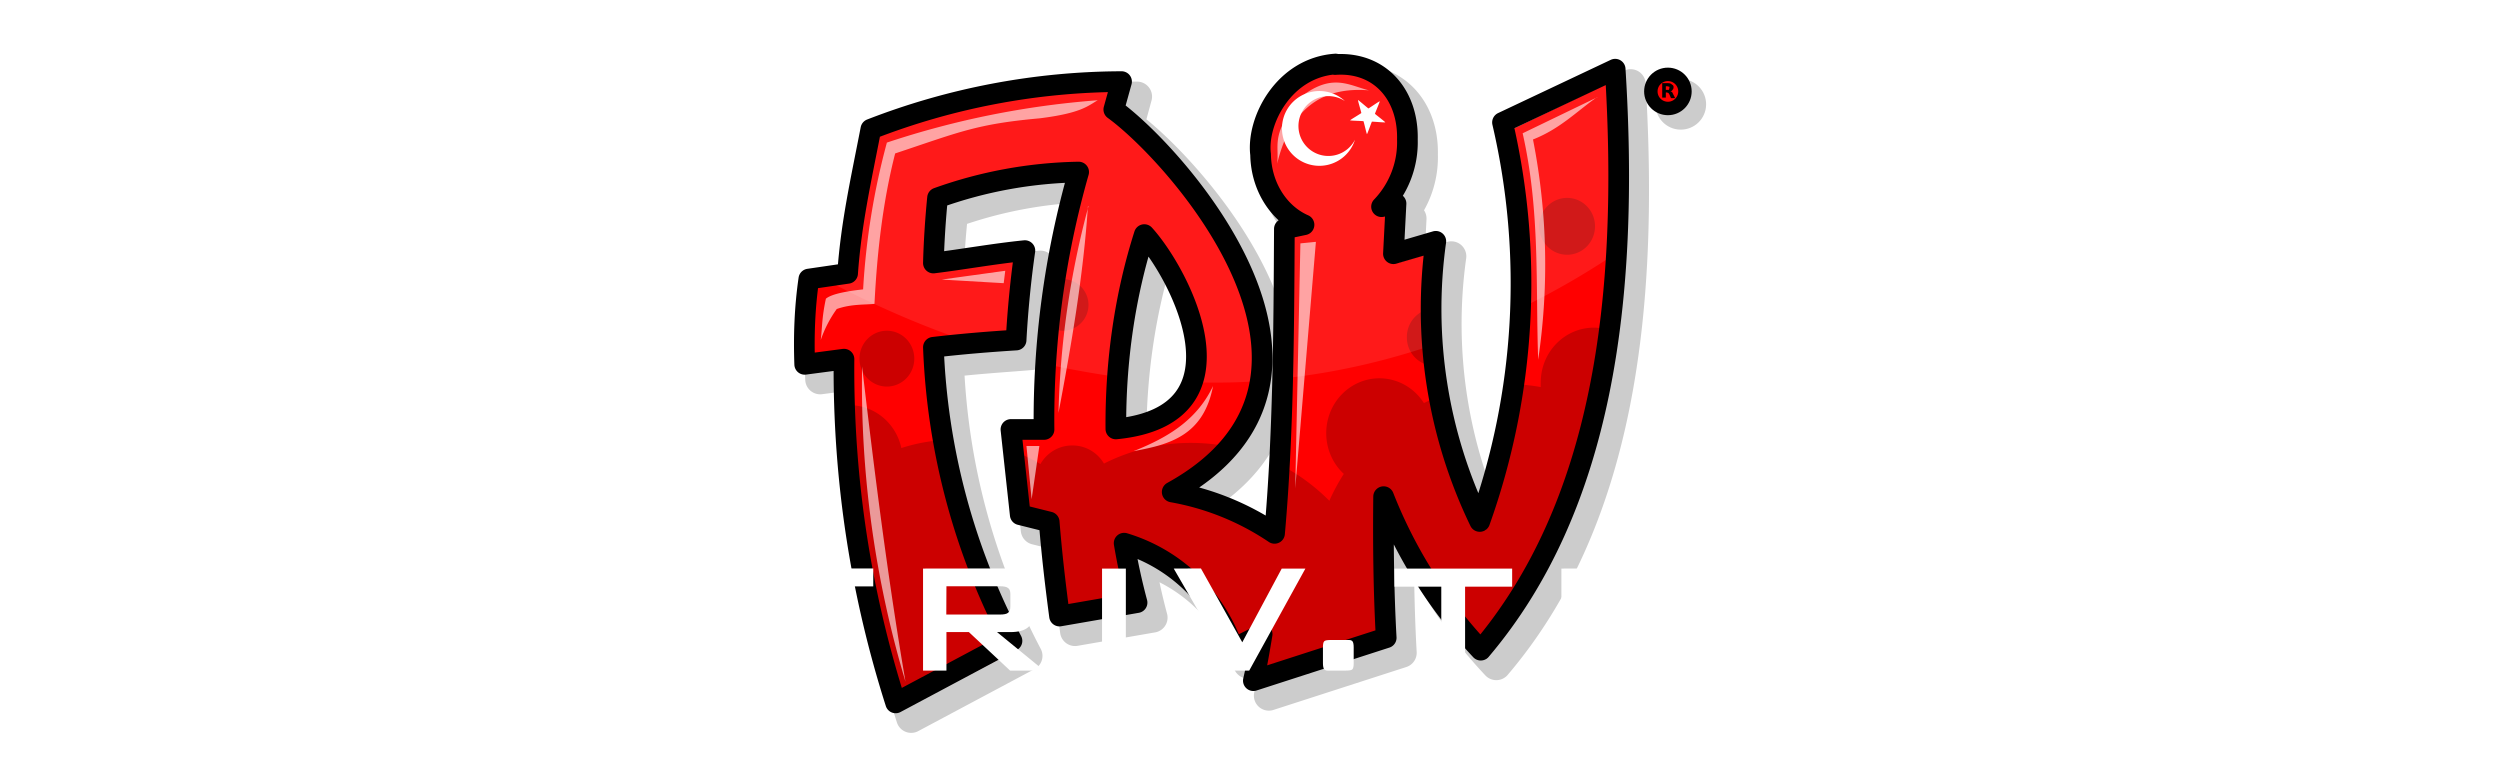
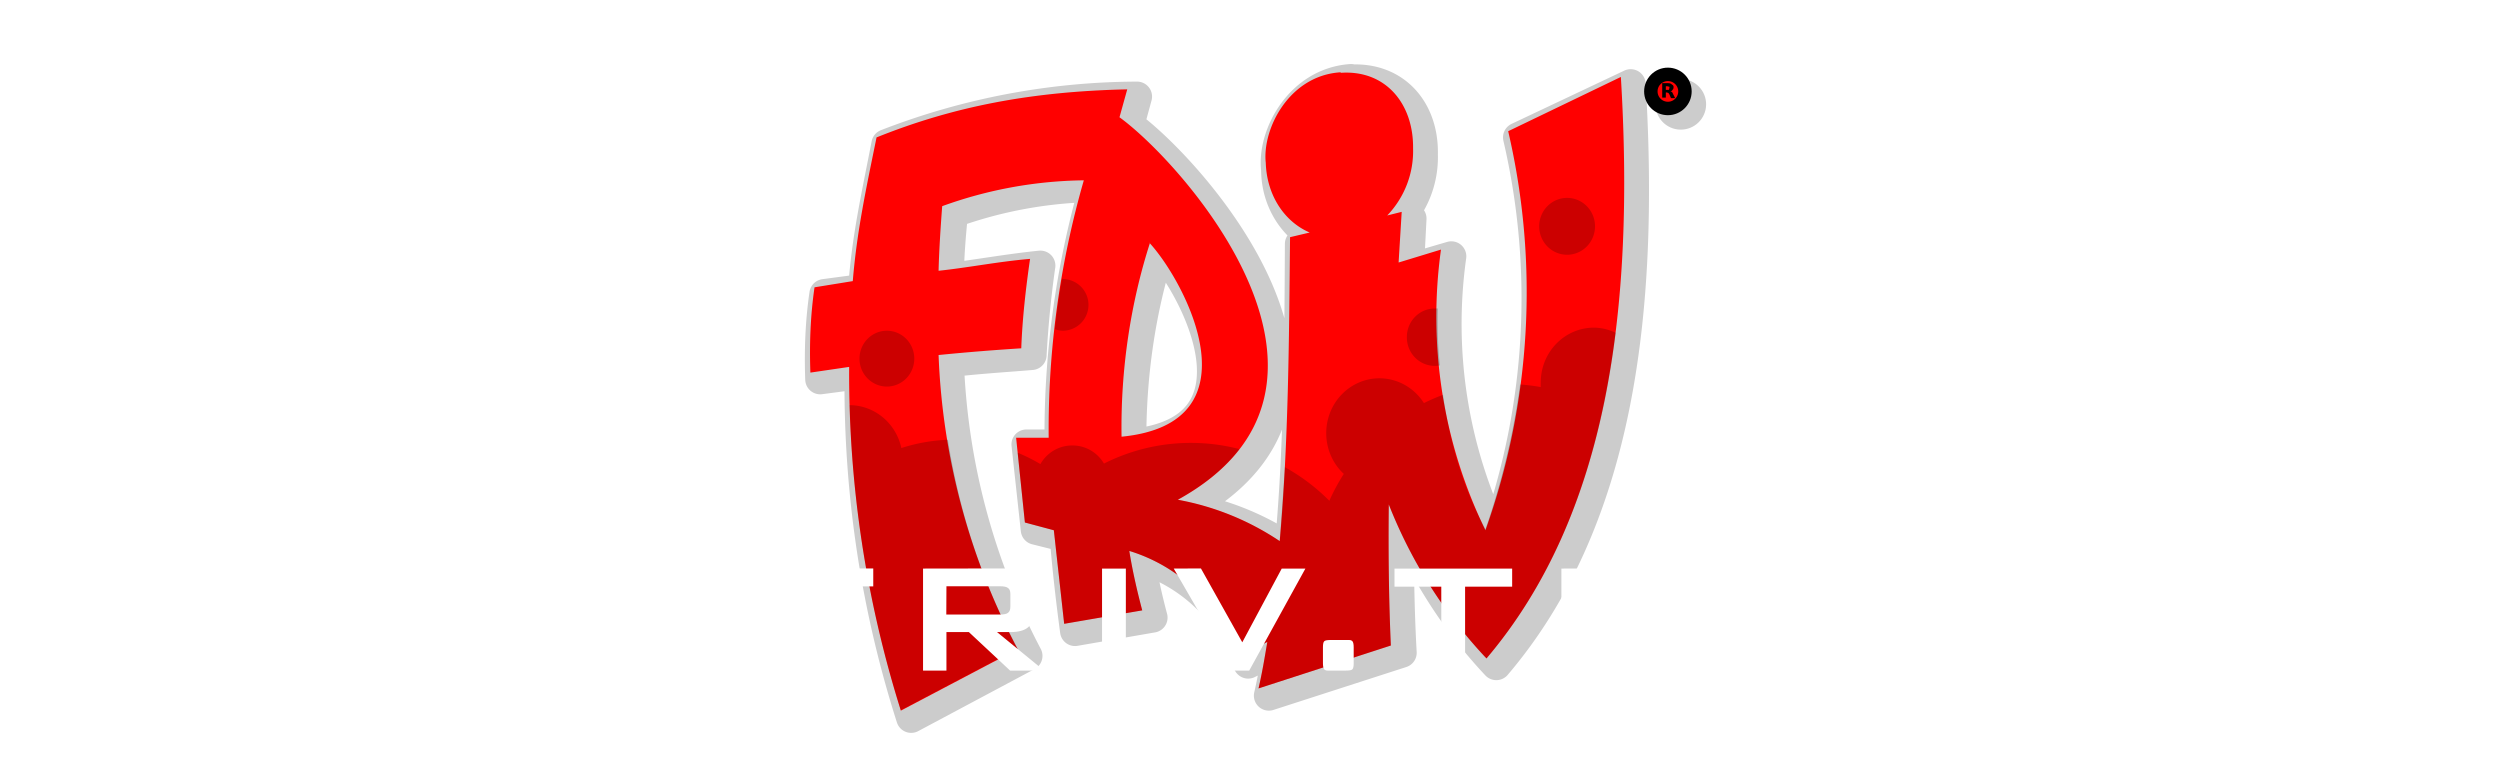
<svg xmlns="http://www.w3.org/2000/svg" fill-rule="evenodd" clip-rule="evenodd" image-rendering="optimizeQuality" shape-rendering="geometricPrecision" text-rendering="geometricPrecision" viewBox="0 0 12865.6 3933.3">
  <defs>
    <filter id="a" height="1.5" y="-.3" color-interpolation-filters="sRGB">
      <feGaussianBlur result="result6" stdDeviation="1" />
      <feComposite in="SourceGraphic" in2="result6" operator="atop" result="result8" />
      <feComposite in="result8" in2="SourceAlpha" result="result9" />
      <feColorMatrix result="result10" values="1 0 0 0 0 0 1 0 0 0 0 0 1 0 0 0 0 0 1 0" />
      <feBlend in="result10" in2="result6" />
    </filter>
  </defs>
  <g transform="matrix(26.6 0 0 26.6 2558.5 933.3)">
    <circle cx="228.7" cy="-18.9" r="4.9" fill-opacity=".2" transform="rotate(1)" />
    <path fill="none" stroke="#000" stroke-linejoin="round" stroke-opacity=".2" stroke-width="5.8" d="M128.2 13.2c7 7.7 21.2 35-5.5 37.6-.1-13.2 1.8-26 5.5-37.6zm37-33c-10 .7-15.3 11-14.5 17.5 0 6.3 3.6 11.5 8.4 13.6l-3.8.8c-.1 20-.2 40-2 59a51.4 51.4 0 0 0-19.7-8c39.5-21.9 1-65-11.3-74l1.5-5.5a135 135 0 0 0-48.5 9.2c-2 10.3-3.8 18.2-4.5 28l-7.5 1c-.8 5.5-1 11-.8 16.5l7.6-1c-.2 23.7 3.4 45.8 10 66.5l22.5-12A132.3 132.3 0 0 1 87.4 35c6-.7 11.3-1 16-1.4.3-5.6.9-11.8 1.7-17.3-6 .6-12 1.7-17.7 2.4 0-4 .4-8.6.8-12.6a85 85 0 0 1 27.3-5 174.3 174.3 0 0 0-6.7 49.8h-6.4l1.8 16.5 5.6 1.4c.5 6.2 1.2 12.2 2 18.2l15-2.6a125 125 0 0 1-2.5-11.5 32 32 0 0 1 21 20.4l5.7-2.8c-.5 3-1 6-1.7 9l25.7-8.3c-.5-9-.6-18.2-.5-27.3a93.1 93.1 0 0 0 18.8 29.7C216.8 66 222 26 219.3-18.8L197.5-8.5a137 137 0 0 1-4.4 77.2 94.5 94.5 0 0 1-8.5-54.2l-8.2 2.4.5-9.7-2.8.6a18 18 0 0 0 5-13c.2-8.6-5.3-15-14-14.5z" />
    <g transform="translate(14.4 .3)">
      <path fill="red" d="M214.5-17.8a2.6 2.6 0 0 1-2.6 2.6 2.6 2.6 0 0 1-2.6-2.6 2.6 2.6 0 0 1 2.6-2.6 2.6 2.6 0 0 1 2.6 2.6zm-65.7-3.6c-10 .6-15.2 11-14.5 17.5.2 6.3 3.6 11.4 8.5 13.5l-3.8.9c-.2 19.9-.3 39.8-2 58.8a52 52 0 0 0-19.7-8c39.5-21.8 1.1-65-11.3-74l1.5-5.4C89-17.7 73.9-14.8 59-8.8 56.9 1.5 55.2 9.4 54.4 19L47 20.2c-.8 5.5-1 11-.8 16.5l7.5-1.1a217 217 0 0 0 10 66.5l22.6-11.9A132.3 132.3 0 0 1 71 33.3c6-.6 11.3-1 16-1.3.2-5.7.9-11.8 1.7-17.3-6 .5-12 1.7-17.7 2.3.1-4 .4-8.5.7-12.5a83 83 0 0 1 27.4-5 174.3 174.3 0 0 0-6.8 49.8H86l1.7 16.4 5.6 1.5 2 18.1 15.1-2.6c-1-3.8-1.9-7.7-2.5-11.5a32 32 0 0 1 21 20.5l5.7-2.9c-.5 3-1 6-1.7 9l25.6-8.3c-.4-9-.5-18.2-.4-27.3A93.1 93.1 0 0 0 177 92c23.5-27.7 28.7-67.7 26-112.5L181.2-10a137 137 0 0 1-4.4 77.2 94.5 94.5 0 0 1-8.6-54.3l-8.2 2.5.6-9.8-2.8.7a18 18 0 0 0 5-13c.1-8.6-5.3-15.2-14-14.6zm-37 33c7 7.6 21.3 34.9-5.4 37.5-.2-13.2 1.8-26 5.5-37.5z" />
      <path fill-opacity=".2" d="M192.6 2.9a5.4 5.5 0 0 0-5.4 5.5 5.4 5.5 0 0 0 5.4 5.5 5.4 5.5 0 0 0 5.4-5.5 5.4 5.5 0 0 0-5.4-5.5zM95 18.5a5 5 0 0 0-.1 0c-.6 3.3-1 6.6-1.4 9.8a5 5 0 0 0 1.5.3 5 5 0 0 0 5-5 5 5 0 0 0-5-5zm72 5.8a5.4 5.5 0 0 0-5.4 5.5 5.4 5.5 0 0 0 5.4 5.6 5.4 5.5 0 0 0 1-.1c-.4-3.5-.5-7.1-.4-11a5.4 5.5 0 0 0-.6 0zm30.8 3.7a10.3 10.6 0 0 0-10.3 10.6 10.3 10.6 0 0 0 0 .9 38 38.9 0 0 0-4-.5c-1.2 9-3.4 18.4-6.7 28-4-7.4-6.8-16-8.2-26a38 38.9 0 0 0-3.7 1.6 10.3 10.6 0 0 0-8.6-4.8A10.3 10.6 0 0 0 146 48.4a10.3 10.6 0 0 0 3.4 7.9 38 38.9 0 0 0-2.8 5.2A38 38.9 0 0 0 138 55l-1 14.3a53 53 0 0 0-19.8-8c5.3-2.9 9.2-6.2 12-9.8a38 38.9 0 0 0-9.4-1.2 38 38.9 0 0 0-16.8 4 7.1 7.3 0 0 0-6.1-3.5 7.1 7.3 0 0 0-6.2 3.6 33.7 34.5 0 0 0-4.4-2.2l1.4 13.5 5.6 1.5 2 18.1 15.1-2.6c-1-3.8-1.9-7.7-2.5-11.5a32 32 0 0 1 21 20.5l5.7-2.9c-.5 3-1 6-1.7 9l25.6-8.3c-.4-9-.5-18.2-.4-27.3A93.1 93.1 0 0 0 177 92c14.4-17 22-38.6 25-63a10.3 10.6 0 0 0-4.2-1zM61 28.6a5.3 5.4 0 0 0-5.3 5.4 5.3 5.4 0 0 0 5.3 5.4 5.3 5.4 0 0 0 5.3-5.4 5.3 5.4 0 0 0-5.3-5.4ZM53.8 43c.6 21 4.1 40.5 9.9 59l22.6-11.9C79.3 77 75 63.5 72.8 49.7a33.7 34.5 0 0 0-9 1.6 10.3 10.6 0 0 0-10-8.3z" />
-       <path fill="#fff" fill-opacity=".1" d="M149.6-21.4h-.8c-10 .6-15.2 11-14.5 17.4.2 6.4 3.6 11.5 8.5 13.6l-3.8.9c0 9-.1 18.2-.3 27.2 10.4-1.2 20.1-3.6 29-6.7a126 126 0 0 1 .5-18.2l-8.2 2.5.6-9.8-2.8.7a18 18 0 0 0 5-13c.1-8.3-5-14.8-13.2-14.6zm53.4 1-21.8 10.3c2.5 11 3.8 22.2 3.5 33.8a154 154 0 0 0 18.7-11 305 305 0 0 0-.4-33.2zm-95.5 2.3C89-17.7 73.9-14.8 59-8.8 56.9 1.5 55.2 9.4 54.4 19l-3.6.6c10.6 5.5 21 9.7 30.8 12.7L87 32c.3-5.7 1-11.8 1.8-17.3-6 .5-12 1.7-17.7 2.3.1-4 .4-8.5.7-12.5a83 83 0 0 1 27.4-5 173.4 173.4 0 0 0-6.3 35.8c4.7 1 9.4 1.8 13.9 2.4.7-9.1 2.4-18 5-26.1 4.5 4.9 11.9 17.7 9.8 27 4.4.1 8.7 0 13-.4 2-21-19.8-44.4-28.6-50.8z" />
-       <path fill="#fff" fill-opacity=".6" d="M136.5-3.7c2.5-10.4 8.5-15 17.8-14.2-3.7-.9-6.8-3.2-12.3.6-7.1 7.6-5 9.9-5.5 13.6zm62-12.9-14.5 7c3.4 15 2.5 29.3 3 43.8a125 125 0 0 0-1-42.6c5.3-2.1 8.4-5.4 12.4-8.2zM141 11.7l-1 47.4 4-47.7Zm-41-7.2a169.1 169.1 0 0 0-5.8 40c2.5-13.2 4.8-26.5 5.7-40ZM89 61.2l-1-10.3h2.5zm19.7-9.3c7.4-2.9 12.5-6.5 15.4-12.6-1.8 9.4-8.1 11.3-15.4 12.6zM71.6 18.7 83.9 17l-.3 2.4ZM56.2 35.6a200.7 200.7 0 0 0 8.4 60.9c-3.2-18.7-5.8-38.7-8.4-61ZM101.9-16A169 169 0 0 0 61-7.8a139 139 0 0 0-4.6 28.4c-2.7.3-6 .8-7.2 1.8-.8 3.7-.7 5.6-1 8a23 23 0 0 1 3.1-6c2.8-1 5.5-.8 7.3-1 .5-9.9 1.6-19.7 4-29.1 12.6-4.2 15.8-5.7 28-6.8 8-1 9.3-2.4 11.2-3.5z" />
      <circle cx="212.1" cy="-17.7" r="3.3" fill="none" stroke="#000" stroke-width="2.6" />
      <g style="line-height:1.25">
        <path d="M212-18h.3l.1-.4v-.2l-.4-.1h-.3v.7zm-.3.5v1h-.7v-2.8h1.1q.6 0 .8.3.3.1.3.5 0 .3-.2.5-.1.2-.4.3l.3.1.2.4.4.8h-.8l-.3-.7-.2-.3-.3-.1z" aria-label="R" font-family="sans-serif" font-size="99.3" font-weight="700" letter-spacing="0" style="-inkscape-font-specification:&quot;sans-serif Bold&quot;" word-spacing="0" />
      </g>
      <circle cx="190.5" cy="-23.1" r=".8" fill="none" />
    </g>
-     <path fill="none" stroke="#000" stroke-linejoin="round" stroke-width="4" d="M125.2 10.3c7 7.7 21.2 35-5.5 37.6-.1-13.2 1.8-26 5.5-37.6zm37-33c-10 .7-15.3 11-14.5 17.5.1 6.3 3.6 11.5 8.4 13.6l-3.8.8c-.1 20-.2 39.9-1.9 58.9a51.4 51.4 0 0 0-19.8-8c39.5-21.8 1.1-65-11.3-74l1.5-5.4a135 135 0 0 0-48.5 9.2c-2 10.3-3.8 18.2-4.5 27.9l-7.5 1.1c-.8 5.5-1 11-.8 16.5l7.6-1c-.2 23.7 3.4 45.8 10 66.5l22.5-12a132.3 132.3 0 0 1-15.2-56.8c6-.7 11.3-1.1 16-1.4.3-5.6.9-11.8 1.7-17.3-6 .6-12 1.7-17.7 2.4.1-4 .4-8.6.8-12.6a85 85 0 0 1 27.3-5 174.3 174.3 0 0 0-6.7 49.8h-6.4l1.8 16.5 5.6 1.4c.5 6.2 1.2 12.2 2 18.2l15-2.6a125 125 0 0 1-2.5-11.5 32 32 0 0 1 21.1 20.4l5.6-2.8c-.5 3-1 6-1.7 9l25.7-8.3c-.5-9.1-.6-18.2-.5-27.3a93.1 93.1 0 0 0 18.8 29.7c23.5-27.7 28.8-67.7 26-112.4l-21.8 10.3a137 137 0 0 1-4.4 77.2 94.5 94.5 0 0 1-8.5-54.2l-8.2 2.4.5-9.7-2.8.6a18 18 0 0 0 5-13c.2-8.6-5.3-15.1-14-14.5z" />
  </g>
-   <path fill="#fff" d="M6741 474.8a192.4 192.4 0 1 0 232.2 244.1 154 154 0 1 1-52.1-198.7 192.3 192.3 0 0 0-180-45.4zm247.7 40.3c-1.7 1 17.6 64.6 16.9 66.5-.7 2-58 35.6-57.4 37.6.5 2 66.9 3.3 68.5 4.6 1.6 1.3 16 66 18 66.2 2.1 0 23.8-62.6 25.5-63.8 1.7-1 67.8 5.3 68.6 3.3.7-1.9-52.3-41.9-52.8-43.9s26-62.9 24.3-64.2c-1.6-1.3-56 36.7-58 36.6-2 0-51.8-44-53.6-43z" />
  <path fill="#fff" d="M566 418v75h17.5v-28.5H615v-13.7h-31.6v-19.7H642v-13.2zm112.6 0v75h17.2v-28.3h16.5l30.3 28.3h25L733 464.7h9.8c6 0 10.3-1.2 13-3.5 2.6-2.3 4-6 4-11.1v-17.6c0-5.1-1.4-8.8-4-11.1-2.7-2.3-7-3.5-13-3.5zm131.6 0v75h17.5v-75zm52.7 0 43.4 75h12.1l41.3-75h-17.4l-29 54.2-30.4-54.3zm162.3 0v13.3h34.4V493h17.5v-61.7h34.6V418zm122.7 0v75h17.2v-28.3h16.5L1212 493h25l-34.6-28.3h9.8c6 0 10.3-1.2 13-3.5 2.6-2.3 4-6 4-11.1v-17.6c0-5.1-1.4-8.8-4-11.1-2.7-2.3-7-3.5-13-3.5zm-452.1 13H735c3 0 5 .4 6.1 1.3 1.2.8 1.7 2.3 1.7 4.5v9c0 2.3-.5 3.8-1.7 4.7-1 .9-3.1 1.3-6.1 1.3h-39.3zm469.3 0h39.3c3 0 5 .4 6.2 1.3 1 .8 1.7 2.3 1.7 4.5v9c0 2.3-.6 3.8-1.7 4.7-1.1.9-3.2 1.3-6.2 1.3H1165zm-186.4 39.5c-3 0-4.7.3-5.2 1-.6.6-.9 2-.9 4.3v11.8c0 2 .3 3.5.8 4.3.5.7 1.4 1.1 2.7 1.1h13c3 0 4.7-.3 5.2-1 .6-.7.9-2.1.9-4.4v-11.8c0-2-.3-3.5-.8-4.2-.5-.7-1.4-1.1-2.7-1.1h-2.6z" filter="url(#a)" font-family="BankGothic Md BT" font-size="1020" font-weight="400" letter-spacing="103.9" style="line-height:1.25;-inkscape-font-specification:&quot;BankGothic Md BT&quot;" transform="scale(7)" word-spacing="0" />
</svg>